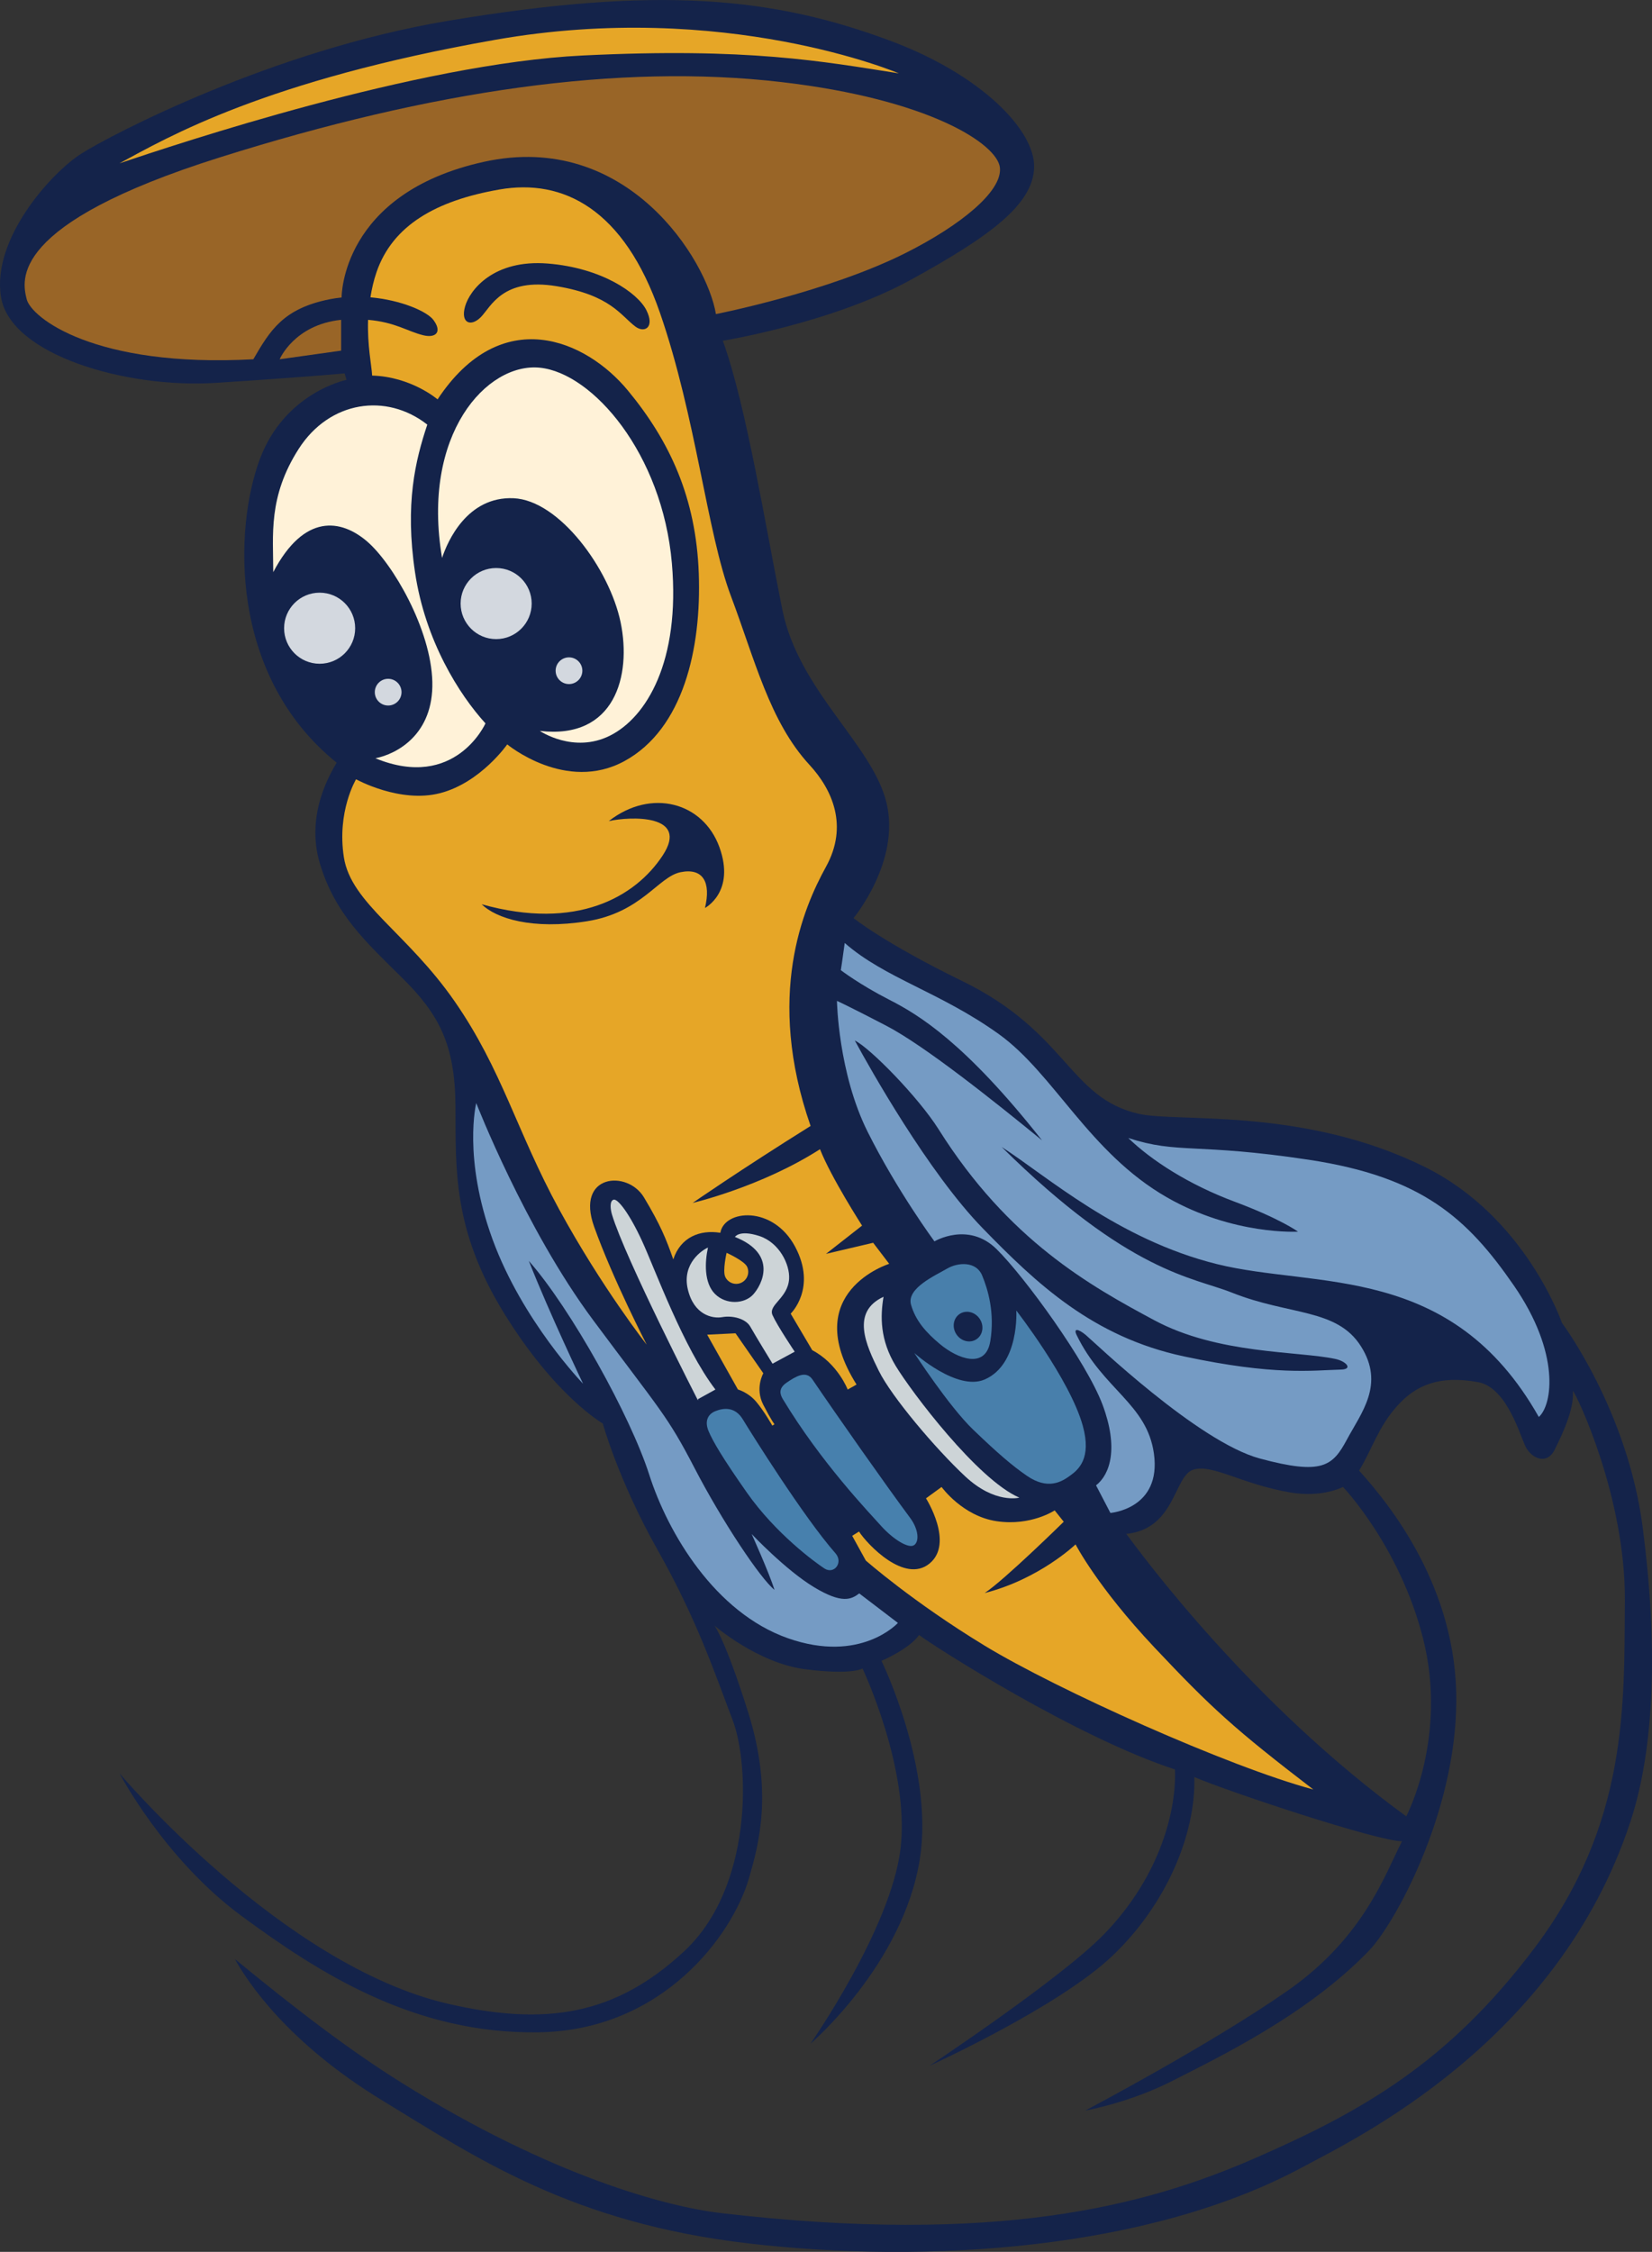
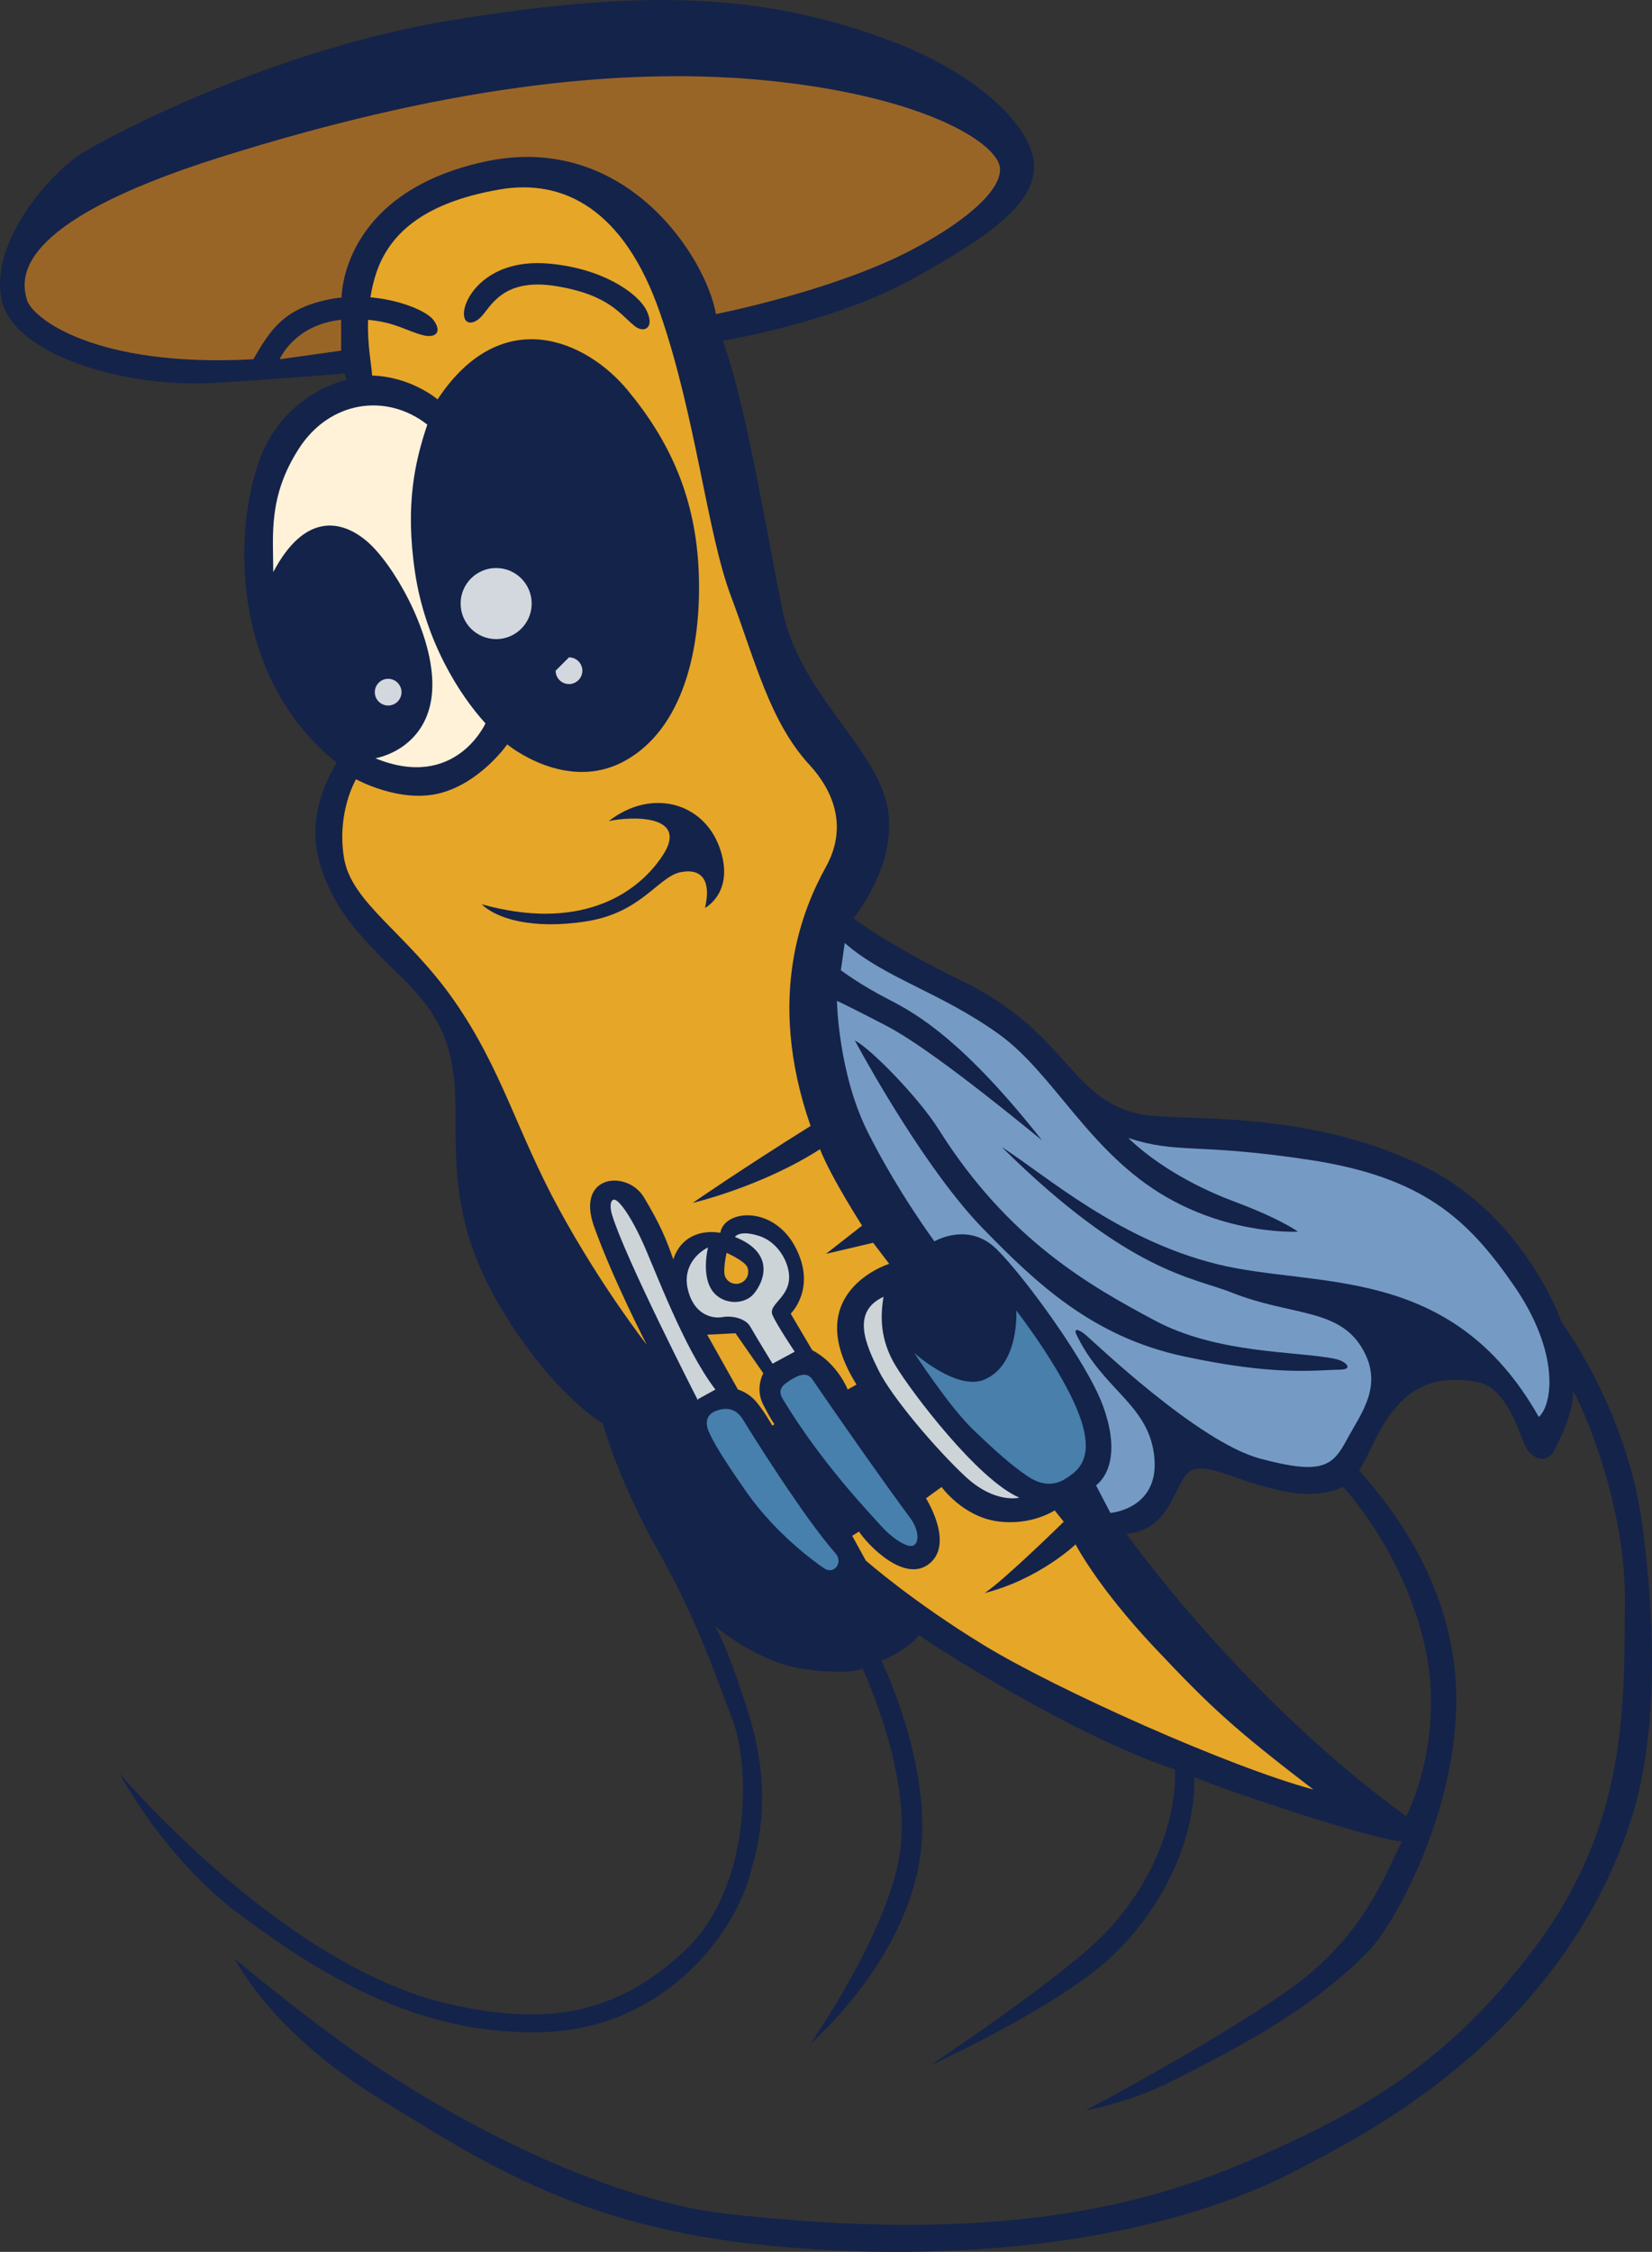
<svg xmlns="http://www.w3.org/2000/svg" version="1.1" id="Layer_1" x="0px" y="0px" width="132px" height="179.88px" viewBox="269.094 187.01 132 179.88" enable-background="new 269.094 187.01 132 179.88" xml:space="preserve">
  <rect x="269.094" y="187.01" width="132" height="179.88" fill="#333333" stroke="none" />
  <g>
    <path fill="#14234A" d="M269.174,210.738c0.759,4.642,10.043,7.312,17.141,6.856c7.1-0.455,10.314-0.759,10.314-0.759l0.152,0.517   c0,0-4.92,0.993-6.916,6.31c-2.063,5.491-2.52,17.292,6.127,24.27c-0.363,0.668-2.548,4.035-1.334,8.07   c1.213,4.034,3.67,6.249,6.582,9.131c2.913,2.883,4.217,5.279,4.248,10.254c0.03,4.977-0.243,9.8,3.852,16.474   c4.098,6.674,7.919,8.858,7.919,8.858s1.244,4.55,4.399,10.133c3.155,5.582,4.611,9.98,5.977,13.561s1.607,13.379-3.885,18.475   c-5.49,5.098-11.043,5.98-18.838,4.188c-13.318-3.064-26.272-18.415-26.272-18.415s3.58,6.856,9.769,11.407   s13.773,9.435,23.725,9.283c9.949-0.152,15.502-7.797,16.807-12.317c0.745-2.584,1.962-6.792-0.061-13.227   c-1.852-5.886-2.701-6.947-2.701-6.947s3.459,3.003,7.252,3.488c3.791,0.485,4.58-0.061,4.58-0.061s3.822,8.069,3.033,14.44   c-0.788,6.371-7.189,15.533-7.189,15.533s7.391-6.307,8.737-14.744c1.152-7.221-3.064-15.837-3.064-15.837s2.215-0.94,3.003-2.063   c1.396,1.032,12.561,8.161,20.448,10.739c0.121,3.004-1.015,8.384-5.704,13.197c-3.428,3.519-13.895,10.467-13.895,10.467   s10.284-4.673,14.592-8.769c4.309-4.095,6.675-9.707,6.554-14.288c2.852,1.214,14.652,5.127,16.595,5.127   c-1.365,2.64-3.034,7.675-9.162,11.953c-6.129,4.276-16.14,9.556-16.14,9.556s3.519-0.606,7.008-2.396   c3.489-1.789,10.709-5.218,15.685-10.405c1.945-2.028,6.887-10.801,6.947-19.871c0.061-9.071-5.278-15.684-7.767-18.445   c1.062-1.76,1.518-3.458,3.034-5.157c1.518-1.699,3.405-2.467,6.462-1.912c2.336,0.425,3.367,4.309,3.822,5.188   s1.669,1.486,2.306,0.213c0.637-1.274,1.577-3.276,1.456-4.703c0.304,0.304,4.217,8.495,4.156,16.777s0.273,17.777-7.22,27.728   c-6.907,9.172-13.804,13.076-22.45,16.838c-8.646,3.761-20.508,6.917-42.563,4.337c-4.246-0.495-13.492-2.908-25.453-10.374   c-4.232-2.643-8.414-5.845-13.379-9.92c1.002,1.819,4.218,6.69,11.771,11.293c7.555,4.604,15.168,9.79,29.307,11.429   c14.137,1.639,31.945,0.546,44.292-6.128c4.099-2.216,20.361-9.935,26.149-27.602c1.949-5.949,2.183-14.165,0.965-23.506   c-1.219-9.342-6.447-16.296-6.447-16.296s-2.885-8.444-10.915-12.438c-9.697-4.823-19.813-3.563-22.896-4.265   c-5.585-1.27-5.687-6.498-14.113-10.609c-6.244-3.047-8.681-5.027-8.681-5.027s3.756-4.518,2.64-9.188   c-1.117-4.671-7.006-8.935-8.326-15.434c-1.32-6.498-2.871-16.288-4.761-21.497c0,0,8.742-1.418,15.024-4.869   c6.281-3.451,9.761-5.991,9.852-8.965c0.091-2.973-4.219-7.385-11.346-10.071c-9.496-3.579-18.743-4.458-35.556-1.638   c-13.925,2.336-26.818,9.071-29.215,10.588C273.209,200.787,268.416,206.097,269.174,210.738 M359.089,309.538   c3.933-0.398,3.801-4.641,5.344-5.127c1.544-0.486,3.761,1.122,7.737,1.813c2.579,0.446,4.233-0.437,4.233-0.437   s4.518,4.716,6.393,12.084c2.009,7.902-1.338,14.229-1.338,14.229C369.032,323.061,360.371,311.261,359.089,309.538" />
    <path fill="#996527" d="M286.664,199.581c16.986-5.353,31.895-7.521,44.855-6.017c11.835,1.373,17.296,4.955,17.473,6.857   s-3.186,4.601-7.477,6.768c-6.235,3.15-15.217,4.91-15.217,4.91c-0.707-4.291-7.077-14.686-18.535-12.164   c-11.457,2.521-11.373,10.835-11.373,10.835l-0.006,0.004c-0.315,0.034-0.632,0.076-0.949,0.14c-3.729,0.745-4.768,2.504-6.1,4.795   c-12.722,0.689-17.757-3.344-18.11-4.804C270.871,209.445,269.678,204.933,286.664,199.581" />
    <path fill="#996527" d="M296.352,212.558v2.461l-4.912,0.689C291.439,215.709,292.6,212.947,296.352,212.558" />
    <path fill="#E6A627" d="M327.039,288.995c0.217,0.484,0.785,0.703,1.27,0.487c0.486-0.217,0.705-0.785,0.488-1.271   s-1.646-1.126-1.646-1.126S326.823,288.51,327.039,288.995" />
    <path fill="#CDD4D7" d="M327.818,285.817c0,0,0.334-0.591,1.932-0.08c1.598,0.512,2.468,2.267,2.395,3.434   c-0.096,1.549-1.691,2.061-1.324,2.891s1.772,2.922,1.772,2.922l-1.772,0.958c0,0-1.406-2.299-1.773-2.954   c-0.367-0.654-1.437-0.91-2.234-0.767c-0.8,0.145-2.285-0.176-2.764-2.235s1.166-3.131,1.613-3.321   c-0.256,1.166-0.319,2.826,0.559,3.704c0.879,0.879,2.348,0.815,3.051,0.048C329.974,289.649,331.268,287.19,327.818,285.817" />
    <path fill="#E6A627" d="M327.865,293.513l2.221,3.194c0,0-0.688,1.198,0,2.523c0.686,1.325,0.893,1.549,0.893,1.549l-0.174,0.111   c0,0-0.656-1.165-1.295-1.916c-0.639-0.75-1.453-0.97-1.453-0.97l-2.459-4.38L327.865,293.513z" />
-     <path fill="#FFF2D8" d="M312.23,245.396c0,0,2.688,1.834,5.602,0.378c2.914-1.458,5.627-5.929,4.948-13.767   c-0.759-8.767-6.33-15.199-10.55-15.625c-4.221-0.428-9.496,5.3-7.813,15.197c0.452-1.381,2.035-4.923,5.702-4.771   c3.668,0.149,7.688,5.676,8.566,9.922S318.234,246.099,312.23,245.396" />
-     <path fill="#D3D8DF" d="M313.49,240.586c0,0.59,0.479,1.068,1.068,1.068s1.068-0.479,1.068-1.068c0-0.589-0.479-1.066-1.068-1.066   S313.49,239.997,313.49,240.586" />
+     <path fill="#D3D8DF" d="M313.49,240.586c0,0.59,0.479,1.068,1.068,1.068s1.068-0.479,1.068-1.068c0-0.589-0.479-1.066-1.068-1.066   " />
    <path fill="#D3D8DF" d="M305.899,235.222c0,1.568,1.271,2.84,2.839,2.84s2.839-1.271,2.839-2.84c0-1.567-1.271-2.838-2.839-2.838   S305.899,233.655,305.899,235.222" />
    <path fill="#D3D8DF" d="M299.042,242.301c0,0.59,0.478,1.066,1.067,1.066s1.068-0.477,1.068-1.066s-0.479-1.068-1.068-1.068   S299.042,241.711,299.042,242.301" />
-     <path fill="#D3D8DF" d="M291.795,237.192c0,1.567,1.271,2.839,2.838,2.839c1.568,0,2.84-1.271,2.84-2.839s-1.271-2.839-2.84-2.839   C293.065,234.353,291.795,235.625,291.795,237.192" />
    <path fill="#FFF2D8" d="M307.884,244.794c0,0-2.411,5.401-8.792,2.788c1.732-0.352,4.647-1.908,4.547-6.104   s-3.166-9.471-5.226-11.229s-4.999-2.261-7.485,2.462c0-2.939-0.428-6.004,2.035-9.848c2.461-3.844,7.008-4.496,10.273-1.934   c-0.955,2.863-1.799,6.317-0.979,11.807C303.076,238.224,305.799,242.508,307.884,244.794" />
    <path fill="#CDD4D7" d="M350.542,306.641c0,0-1.945,0.529-4.331-1.703c-2.387-2.23-5.878-6.362-6.895-8.419   c-1.017-2.055-2.255-4.706,0.375-5.922c-0.265,1.569-0.286,3.447,0.974,5.525C341.924,298.199,347.205,305.204,350.542,306.641" />
    <path fill="#4780AD" d="M341.813,308.254c0.684,0.92,0.751,1.901,0.31,2.188c-0.442,0.288-1.68-0.485-2.631-1.546   c-0.949-1.062-4.795-5.061-7.845-10.121c-0.23-0.384-0.376-0.861,0.31-1.326c0.686-0.464,1.537-1.009,2.056-0.245   C336.041,300.193,339.891,305.668,341.813,308.254" />
    <path fill="#4780AD" d="M335.847,311.083c0.656,0.745-0.11,1.723-0.884,1.215s-3.898-2.794-6.188-6.055   c-1.972-2.81-2.717-4.098-3.059-4.902c-0.342-0.806-0.063-1.369,0.541-1.61c0.605-0.241,1.552-0.402,2.195,0.664   C329.098,301.461,333.299,308.187,335.847,311.083" />
    <path fill="#CDD4D7" d="M324.867,298.883c0,0-5.813-11.336-6.873-14.849c-0.135-0.446-0.199-1.105,0.133-1.194   c0.331-0.088,1.26,1.105,2.275,3.314c1.018,2.21,3.293,8.509,5.856,11.852l-1.392,0.768" />
    <path fill="#E6A627" d="M337.73,309.349l-0.543,0.342l1.087,1.974c0,0,3.742,3.3,9.498,6.801c5.755,3.502,19.499,9.68,26.261,11.49   c-6.298-4.829-8.13-6.5-12.698-11.35c-4.567-4.85-6.299-8.23-6.299-8.23s-2.896,2.777-7.264,3.884   c1.569-1.026,6.318-5.694,6.318-5.694l-0.724-0.906c0,0-1.892,1.268-4.629,0.865s-4.408-2.736-4.408-2.736l-1.246,0.907   c0,0,2.273,3.581,0.281,5.21C341.373,313.535,338.396,310.376,337.73,309.349" />
    <path fill="#487FAB" d="M351.142,304.894c1.687,1.162,2.787,0.475,3.444,0c0.657-0.474,1.756-1.359,1.025-3.996   c-1.025-3.695-5.312-9.203-5.312-9.203s0.268,4.293-2.524,5.508c-2.209,0.961-5.627-2.115-5.627-2.115s2.762,4.26,4.707,6.126   C348.801,303.081,349.958,304.08,351.142,304.894" />
-     <path fill="#487FAB" d="M341.886,291.223c0.368,1.313,1.244,2.26,2.313,3.154c1.422,1.187,3.655,2.024,4.023-0.236   c0.368-2.262-0.185-4.129-0.657-5.259c-0.474-1.131-1.92-1.052-2.813-0.526C343.858,288.883,341.518,289.908,341.886,291.223    M345.771,291.97c0.513-0.343,1.23-0.169,1.603,0.387c0.373,0.558,0.259,1.287-0.254,1.63s-1.23,0.17-1.603-0.387   S345.258,292.314,345.771,291.97" />
-     <path fill="#759BC4" d="M337.751,314.293l3.089,2.356c0,0-2.962,3.273-8.79,1.223c-5.827-2.052-9.585-8.389-11.082-13.07   c-1.497-4.681-6.274-13.279-9.618-17.069c1.656,4.204,4.332,9.808,4.332,9.808s-4.842-4.999-7.23-11.527   s-1.305-10.892-1.305-10.892s3.885,10,9.33,17.324c5.446,7.325,5.924,7.611,8.121,11.847c2.197,4.236,5.279,8.854,6.382,9.714   c-0.458-1.434-1.827-4.459-1.827-4.459s2.707,2.867,4.968,4.235C336.381,315.152,337.114,314.77,337.751,314.293" />
    <path fill="#759BC4" d="M335.969,266.96c0,0,0.094,5.741,2.452,10.459s5.338,8.752,5.338,8.752s2.7-1.614,4.966,0.621   c2.266,2.234,7.2,9.031,8.473,12.445s0.621,5.523-0.527,6.423l1.148,2.204c0,0,4.099-0.314,3.476-4.748   c-0.559-3.973-4.066-5.11-6.176-9.466c-0.274-0.565,0.134-0.497,0.734,0c0.6,0.496,8.948,8.534,13.914,9.869   s5.804,0.621,6.952-1.521s3.041-4.407,1.117-7.448c-1.925-3.042-5.71-2.452-10.305-4.283c-3.128-1.247-8.192-1.553-18.403-11.639   c3.569,2.297,9.28,7.389,17.193,9.357c7.914,1.971,18.745-0.14,25.729,12.213c1.087-0.962,1.738-5.091-1.986-10.49   s-7.354-8.689-16.387-10.055c-9.031-1.366-10.428-0.436-14.431-1.738c1.862,1.8,4.84,3.724,8.504,5.089   c3.661,1.366,5.058,2.391,5.058,2.391s-5.149,0.306-10.459-2.732c-6.238-3.568-9.035-9.894-13.469-13.065   c-4.687-3.352-9.063-4.438-12.291-7.262c-0.154,1.179-0.31,2.172-0.31,2.172s1.493,1.148,3.865,2.359   c2.373,1.21,6.066,3.445,12.211,11.234c-3.91-3.197-9.403-7.572-12.445-9.155C336.869,267.363,335.969,266.96,335.969,266.96    M337.396,270.125c1.213,0.59,5.074,4.518,6.704,7.107c5.586,8.876,12.135,12.508,17.225,15.238   c5.09,2.731,11.451,2.452,14.462,3.091c0.884,0.188,1.432,0.824,0.466,0.851c-2.327,0.062-5.308,0.497-12.569-1.055   s-11.762-5.804-16.091-10.257C343.264,280.646,338.606,272.36,337.396,270.125" />
    <path fill="#E6A627" d="M297.545,249.258c0,0-1.547,2.566-0.973,6.237c0.575,3.671,5.043,6.017,8.848,11.501   c3.805,5.486,4.955,10.396,8.36,16.633c3.406,6.237,6.989,10.794,6.989,10.794s-2.699-5.22-4.202-9.423   c-1.505-4.202,2.654-4.556,3.981-2.344c1.326,2.212,1.77,3.317,2.344,4.955c0.575-1.771,2.123-2.39,3.76-2.125   c0.311-1.857,4.203-2.211,5.973,1.107c1.77,3.317-0.354,5.352-0.354,5.352l1.725,2.92c2.035,1.063,2.831,3.142,2.831,3.142   l0.708-0.399c-4.645-7.387,2.609-9.643,2.609-9.643l-1.282-1.682l-3.769,0.886l2.884-2.257c0,0-2.478-3.849-3.362-6.104   c-4.688,3.008-10.174,4.291-10.174,4.291s3.76-2.609,9.422-6.147c-3.627-10.395-0.575-17.431,1.23-20.703   c1.806-3.273,0.506-6.162-1.318-8.141c-3.186-3.449-4.379-8.449-6.281-13.492c-1.902-5.042-2.787-14.287-5.662-22.604   s-7.742-10.75-12.828-9.865c-5.088,0.885-8.539,2.875-9.821,6.592c-0.239,0.691-0.384,1.363-0.491,2.021   c2.471,0.221,4.523,1.13,5.03,1.805c0.72,0.96,0.2,1.467-0.8,1.227c-1.275-0.309-2.227-1.043-4.418-1.233   c-0.068,2.063,0.296,3.72,0.324,4.452c3.135,0.092,5.229,1.902,5.229,1.902c5.096-7.697,11.848-4.777,15.209-0.707   c3.361,4.068,5.441,8.582,5.662,14.598s-1.238,12.43-5.928,14.996c-4.689,2.564-9.377-1.328-9.377-1.328s-2.125,3.053-5.354,3.893   C301.041,251.204,297.545,249.258,297.545,249.258 M319.865,213.097c-1.172-0.879-1.971-2.504-6.283-3.223   c-4.313-0.72-5.252,1.625-6.051,2.451c-0.8,0.825-1.652,0.506-1.279-0.826s2.291-3.783,6.607-3.438   c4.315,0.347,7.192,2.346,7.885,3.73C321.438,213.177,320.581,213.635,319.865,213.097 M307.58,259.242   c7.596,2.131,12.289-0.59,14.465-3.898c2.176-3.311-2.585-3.129-4.308-2.744c3.401-2.652,7.55-1.496,8.842,2.086   s-1.156,4.852-1.156,4.852c0.499-2.063-0.159-3.219-1.95-2.857c-1.791,0.363-3.105,3.221-7.48,3.919   C311.616,261.297,308.737,260.375,307.58,259.242" />
-     <path fill="#E6A627" d="M340.918,192.871c0,0-13.895-5.912-32.241-2.683c-18.437,3.245-26.183,7.79-30.034,9.866   c4.674-1.557,23.76-7.962,37.002-8.611S334.82,191.914,340.918,192.871" />
  </g>
</svg>